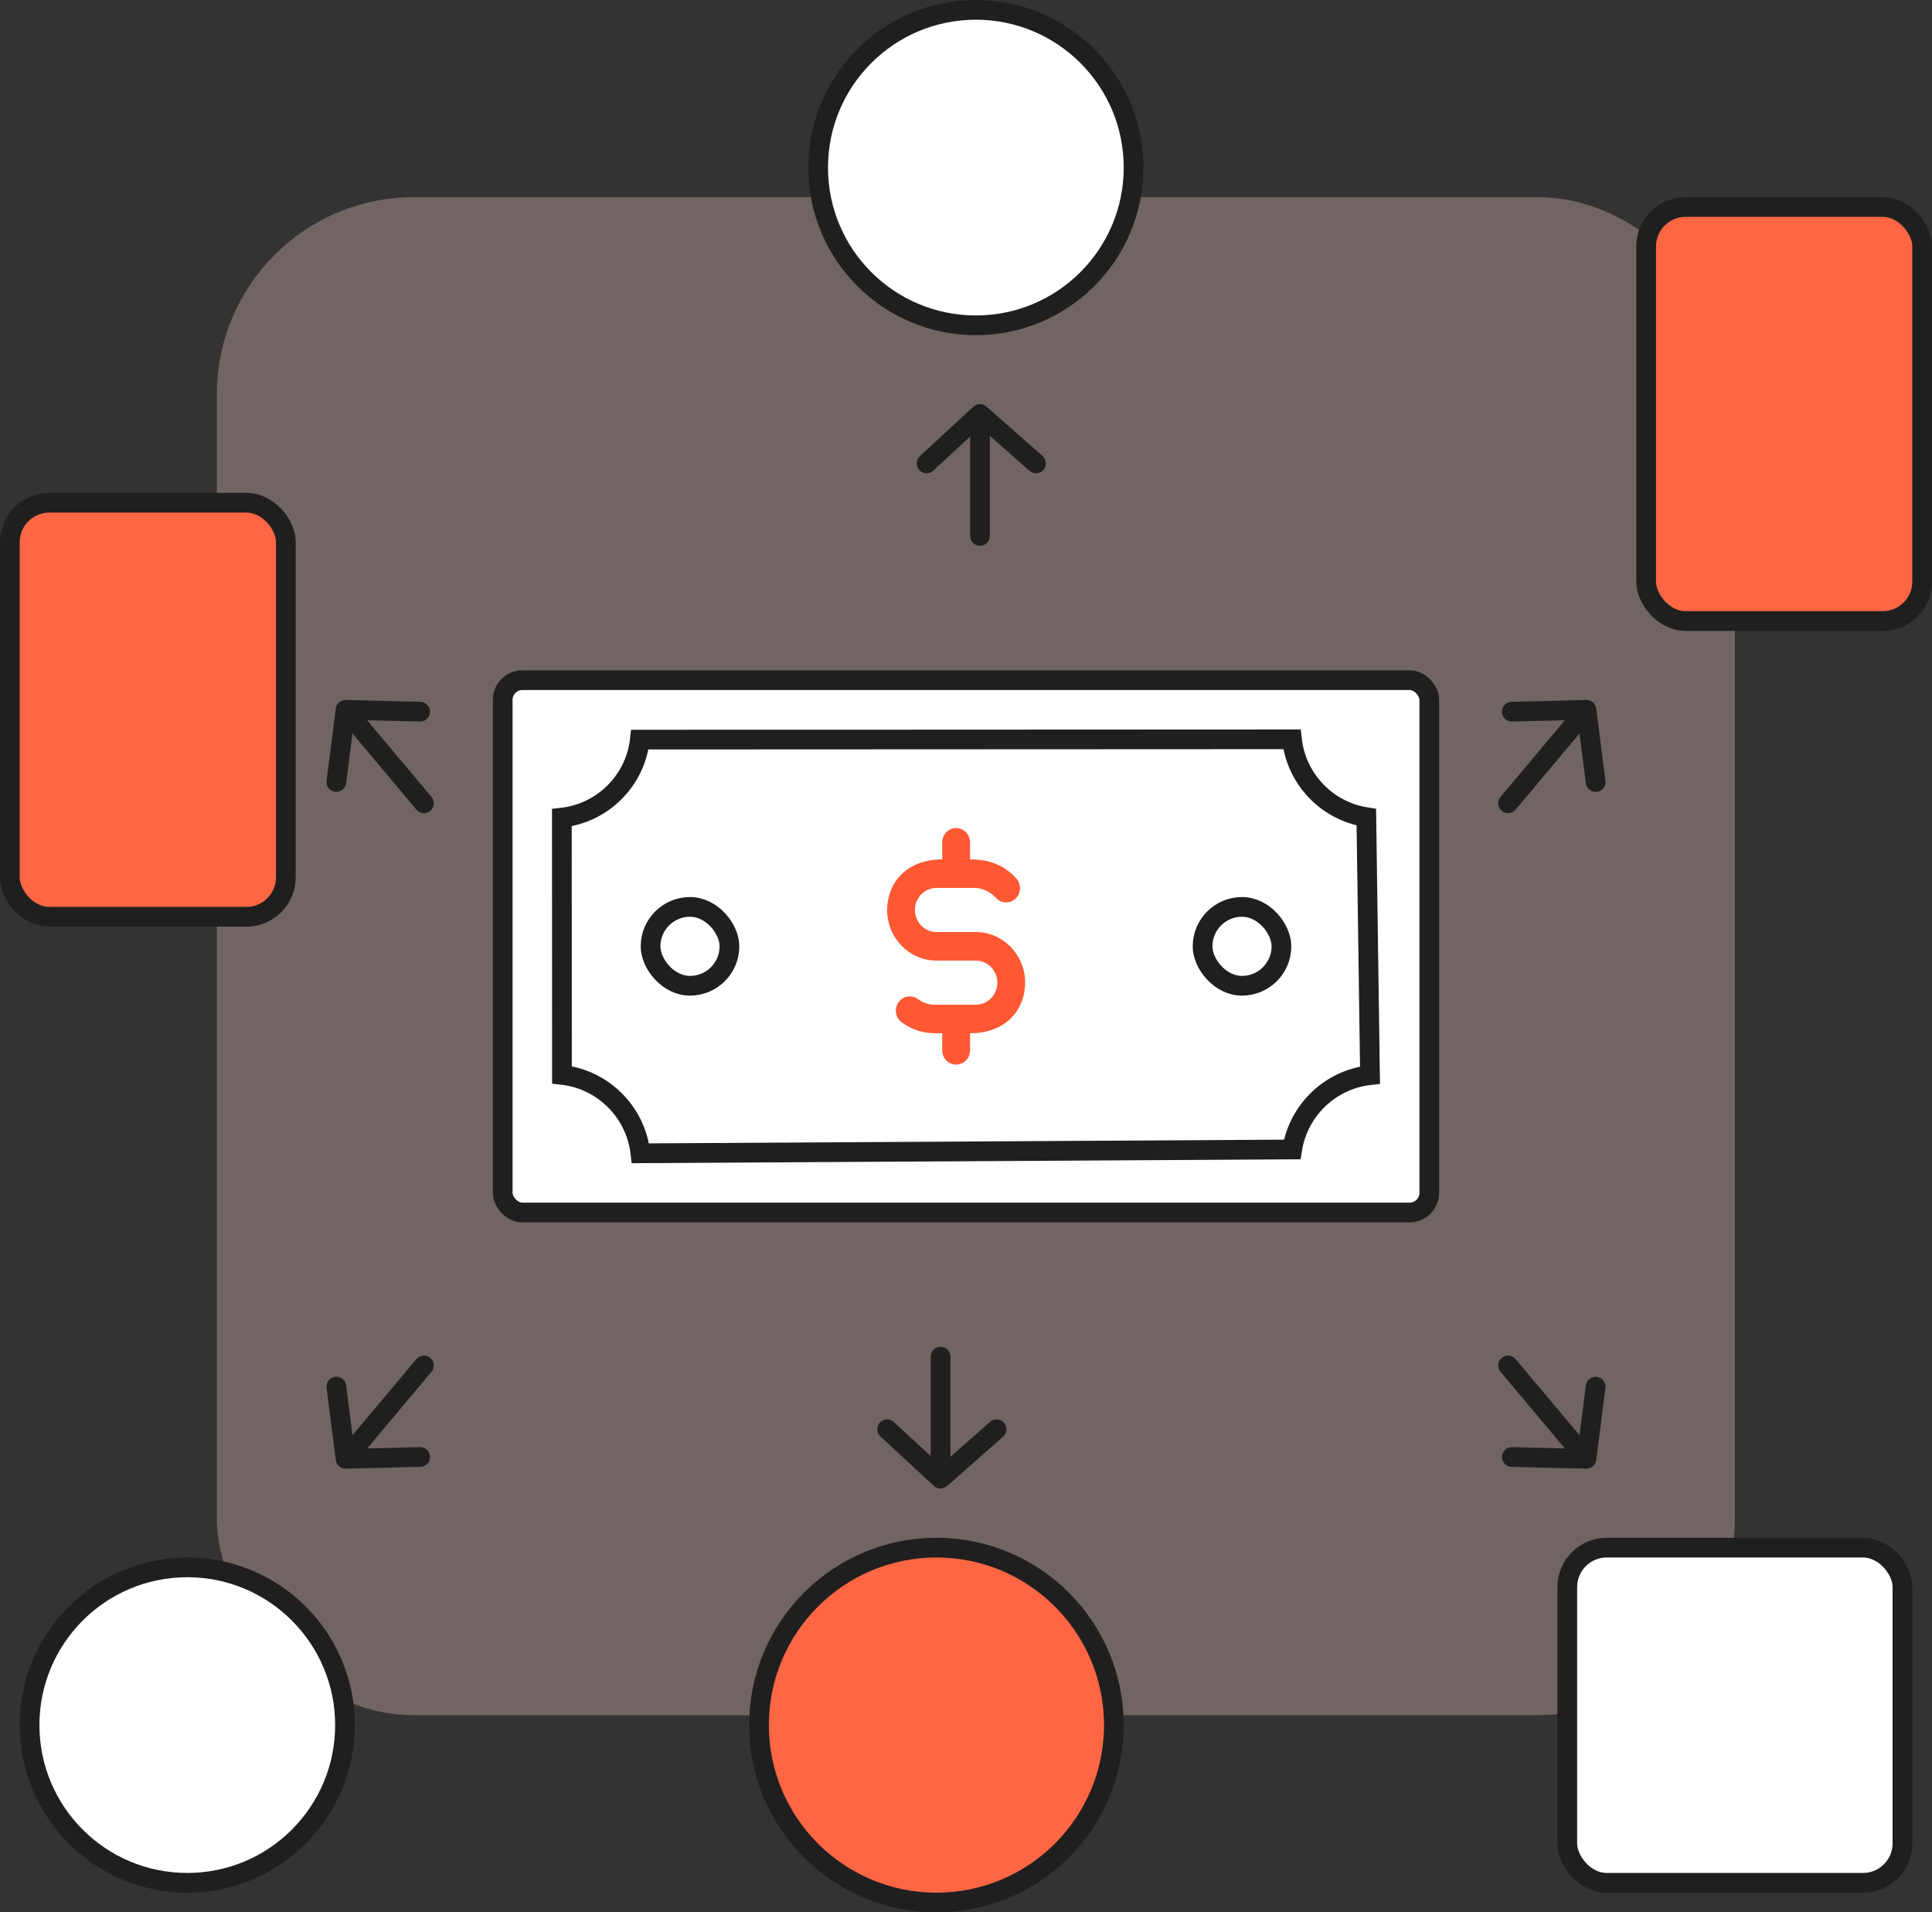
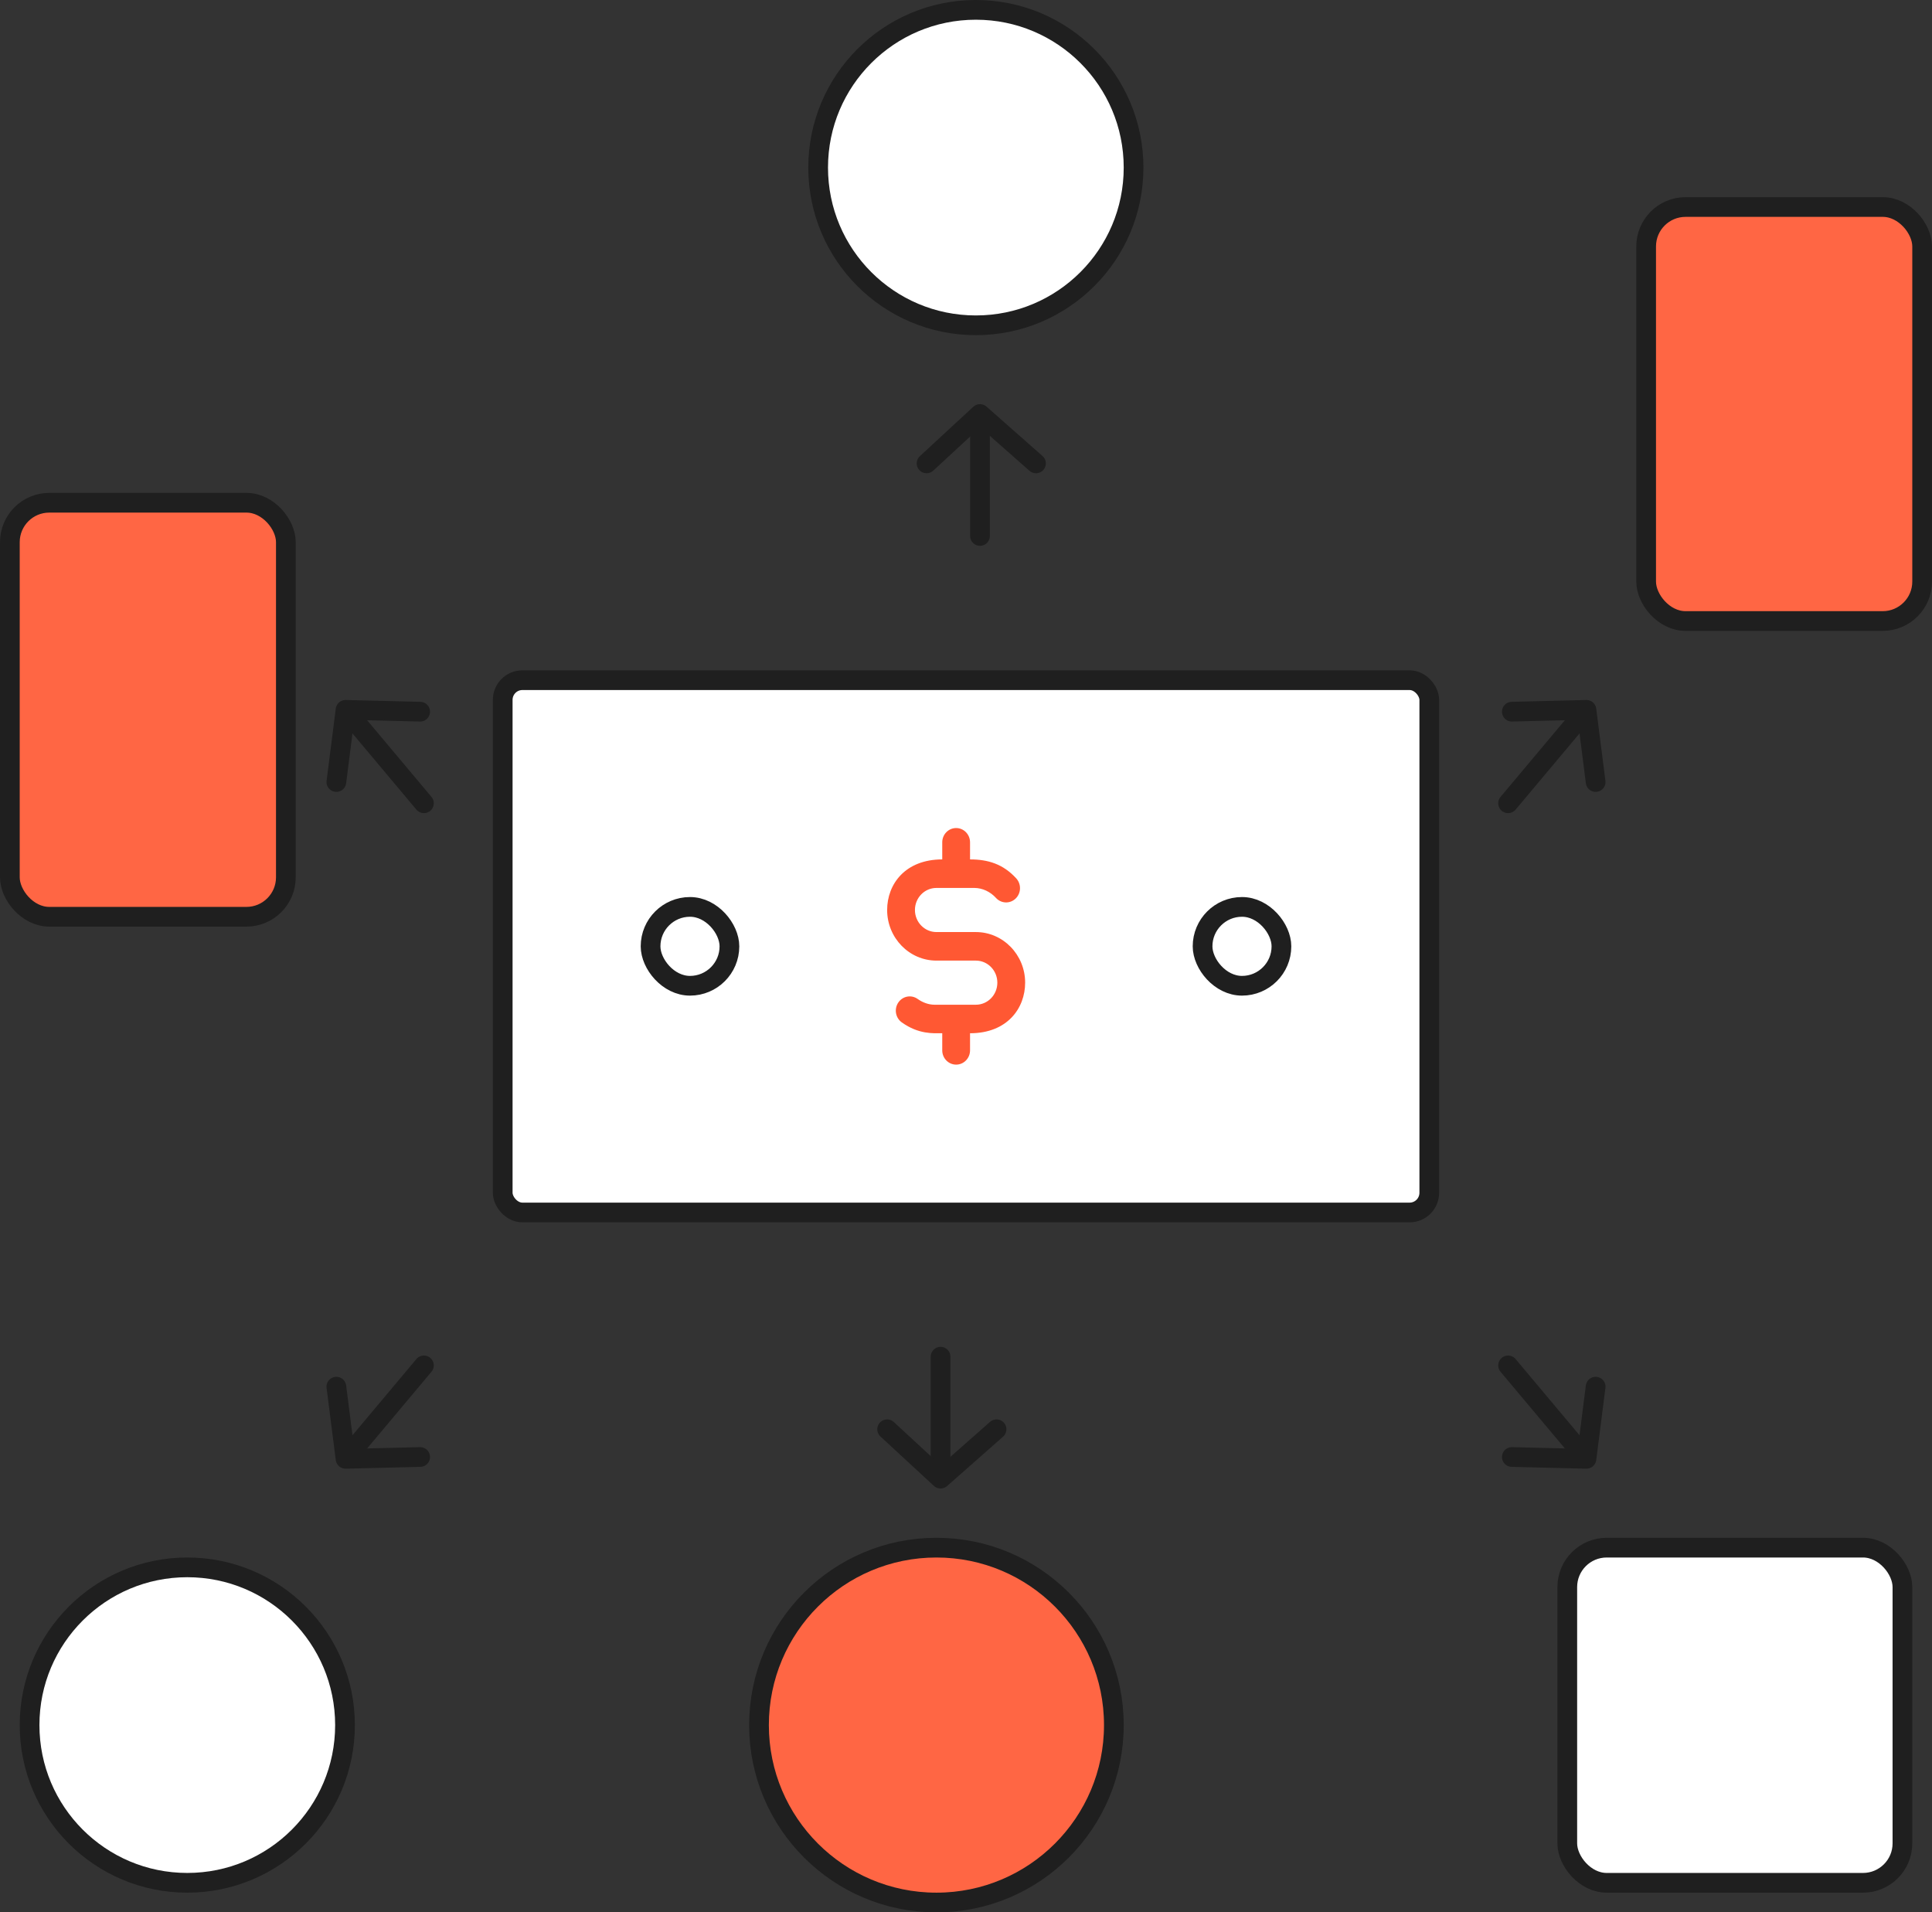
<svg xmlns="http://www.w3.org/2000/svg" width="98px" height="97px" viewBox="0 0 98 97" version="1.1">
  <rect x="0" y="0" width="98" height="97" fill="#333333" stroke="none" />
  <title>2B34635A-0529-4805-AD56-6352C2EC7A9C</title>
  <g id="Page-1" stroke="none" stroke-width="1" fill="none" fill-rule="evenodd">
    <g id="01.-NROAD-Lading_Final-Design_Desktop" transform="translate(-167, -7070)">
      <g id="Alternative-Investment--Data-analysis" transform="translate(168, 7070)">
-         <rect id="Rectangle-Copy-58" fill="#FFD8CF" opacity="0.3" x="10" y="10" width="77" height="77" rx="10" />
        <g id="Group-76" transform="translate(24, 34)">
          <rect id="Rectangle" stroke="#1F1F1F" fill="#FFFFFF" x="0.5" y="0.5" width="47" height="27" rx="1" />
-           <path d="M40.533,3.5 C40.643,4.505 41.083,5.409 41.742,6.103 C42.41,6.807 43.304,7.294 44.307,7.449 L44.307,7.449 L44.493,20.532 C43.491,20.644 42.589,21.083 41.896,21.74 C41.192,22.408 40.703,23.301 40.545,24.303 L40.545,24.303 L7.485,24.497 C7.37,23.453 6.897,22.517 6.193,21.812 C5.488,21.107 4.55,20.634 3.505,20.519 L3.505,20.519 L3.5,7.472 C4.539,7.357 5.47,6.887 6.171,6.186 C6.872,5.486 7.342,4.554 7.457,3.515 L7.457,3.515 Z" id="Rectangle-Copy-57" stroke="#1F1F1F" fill="#FFFFFF" />
          <path d="M24.5,13.276 L22.5,13.276 C21.899,13.276 21.41,12.774 21.41,12.157 C21.41,11.538 21.898,11.038 22.5,11.038 C22.505,11.038 22.509,11.038 22.514,11.038 L24.429,11.038 C24.833,11.042 25.23,11.226 25.52,11.544 C25.786,11.836 26.233,11.851 26.517,11.577 C26.801,11.304 26.815,10.846 26.549,10.554 C25.882,9.824 25.115,9.591 24.205,9.591 L24.205,8.724 C24.205,8.324 23.889,8 23.5,8 C23.111,8 22.795,8.324 22.795,8.724 L22.795,9.591 C20.923,9.591 20,10.841 20,12.157 C20,13.572 21.122,14.724 22.5,14.724 L24.5,14.724 C25.101,14.724 25.59,15.226 25.59,15.843 C25.59,16.462 25.102,16.962 24.5,16.962 C24.495,16.962 24.491,16.962 24.486,16.962 L22.396,16.962 C22.106,16.959 21.812,16.857 21.547,16.669 C21.227,16.441 20.788,16.522 20.566,16.851 C20.344,17.179 20.423,17.63 20.743,17.858 C21.605,18.472 22.341,18.409 22.795,18.409 L22.795,19.276 C22.795,19.676 23.111,20 23.5,20 C23.889,20 24.205,19.676 24.205,19.276 L24.205,18.409 C26.1,18.409 27,17.135 27,15.843 C27,14.428 25.878,13.276 24.5,13.276 L24.5,13.276 Z" id="Path" fill="#FF5833" />
          <rect id="Rectangle" stroke="#1F1F1F" fill="#FFFFFF" x="8" y="12" width="4" height="4" rx="2" />
          <rect id="Rectangle-Copy-60" stroke="#1F1F1F" fill="#FFFFFF" x="36" y="12" width="4" height="4" rx="2" />
        </g>
        <circle id="Oval" stroke="#1F1F1F" fill="#FFFFFF" cx="48.5" cy="8.5" r="8" />
        <circle id="Oval-Copy-4" stroke="#1F1F1F" fill="#FFFFFF" cx="8.5" cy="87.5" r="8" />
        <circle id="Oval-Copy-5" stroke="#1F1F1F" fill="#FF6644" stroke-linejoin="round" cx="46.5" cy="87.5" r="9" />
        <rect id="Rectangle" stroke="#1F1F1F" fill="#FFFFFF" x="78.5" y="78.5" width="17" height="17" rx="2" />
        <rect id="Rectangle" stroke="#1F1F1F" fill="#FF6644" stroke-linejoin="round" x="82.5" y="10.5" width="14" height="21" rx="2" />
        <rect id="Rectangle-Copy-59" stroke="#1F1F1F" fill="#FF6644" stroke-linejoin="round" x="-0.5" y="25.5" width="14" height="21" rx="2" />
        <g id="Group-78" transform="translate(46, 21)" stroke="#1F1F1F" stroke-linecap="round">
          <line x1="2.71" y1="6.185" x2="2.71" y2="0.185" id="Path-275" />
          <polyline id="Path-276" stroke-linejoin="round" points="-9.09494702e-13 2.504 2.71 1.8189894e-12 5.55 2.504" />
        </g>
        <g id="Group-78-Copy" transform="translate(47, 71.5) scale(1, -1) translate(-47, -71.5) translate(44, 68)" stroke="#1F1F1F" stroke-linecap="round">
          <line x1="2.71" y1="6.185" x2="2.71" y2="0.185" id="Path-275" />
          <polyline id="Path-276" stroke-linejoin="round" points="-9.09494702e-13 2.504 2.71 1.8189894e-12 5.55 2.504" />
        </g>
        <g id="Group-78-Copy-2" transform="translate(19, 71.5) scale(1, -1) rotate(-40) translate(-19, -71.5) translate(16, 68)" stroke="#1F1F1F" stroke-linecap="round">
          <line x1="2.71" y1="6.185" x2="2.71" y2="0.185" id="Path-275" />
          <polyline id="Path-276" stroke-linejoin="round" points="-9.09494702e-13 2.504 2.71 1.8189894e-12 5.55 2.504" />
        </g>
        <g id="Group-78-Copy-3" transform="translate(77, 71.5) scale(-1, -1) rotate(-40) translate(-77, -71.5) translate(74, 68)" stroke="#1F1F1F" stroke-linecap="round">
          <line x1="2.71" y1="6.185" x2="2.71" y2="0.185" id="Path-275" />
          <polyline id="Path-276" stroke-linejoin="round" points="-9.09494702e-13 2.504 2.71 1.8189894e-12 5.55 2.504" />
        </g>
        <g id="Group-78-Copy-4" transform="translate(77, 38.5) scale(-1, 1) rotate(-40) translate(-77, -38.5) translate(74, 35)" stroke="#1F1F1F" stroke-linecap="round">
          <line x1="2.71" y1="6.185" x2="2.71" y2="0.185" id="Path-275" />
          <polyline id="Path-276" stroke-linejoin="round" points="-9.09494702e-13 2.504 2.71 1.8189894e-12 5.55 2.504" />
        </g>
        <g id="Group-78-Copy-5" transform="translate(19, 38.5) rotate(-40) translate(-19, -38.5) translate(16, 35)" stroke="#1F1F1F" stroke-linecap="round">
          <line x1="2.71" y1="6.185" x2="2.71" y2="0.185" id="Path-275" />
          <polyline id="Path-276" stroke-linejoin="round" points="-9.09494702e-13 2.504 2.71 1.8189894e-12 5.55 2.504" />
        </g>
      </g>
    </g>
  </g>
</svg>